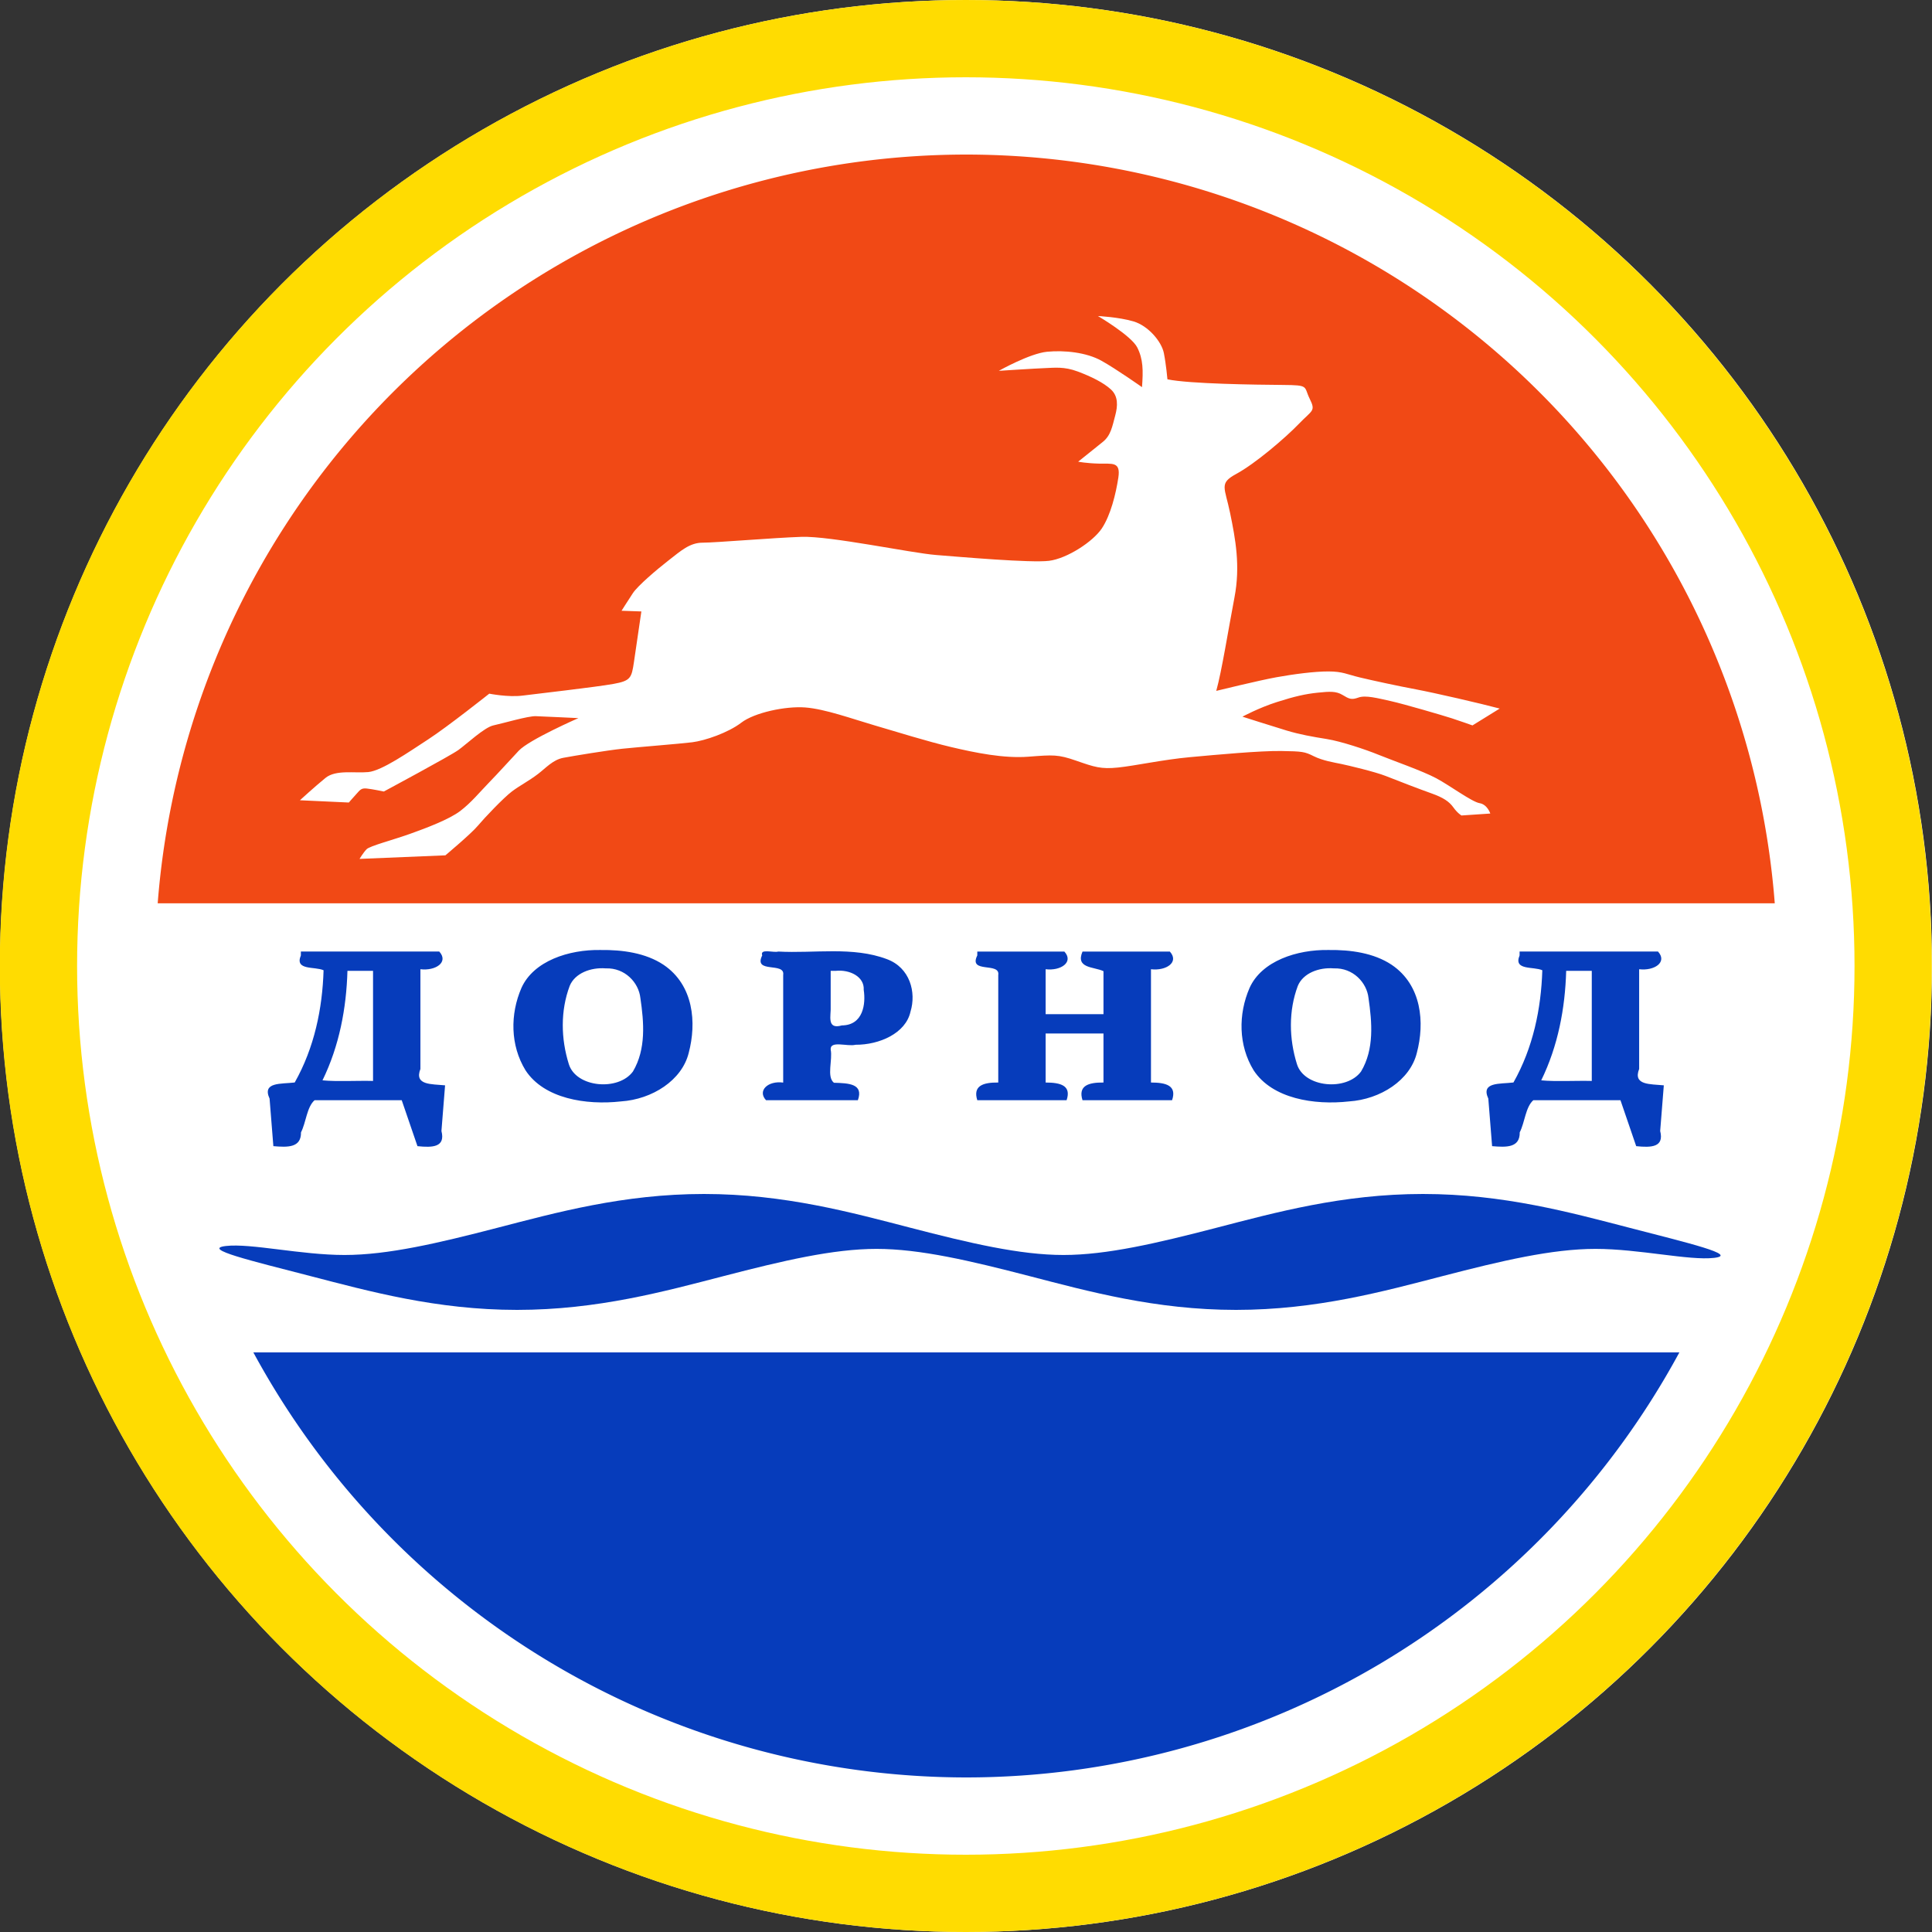
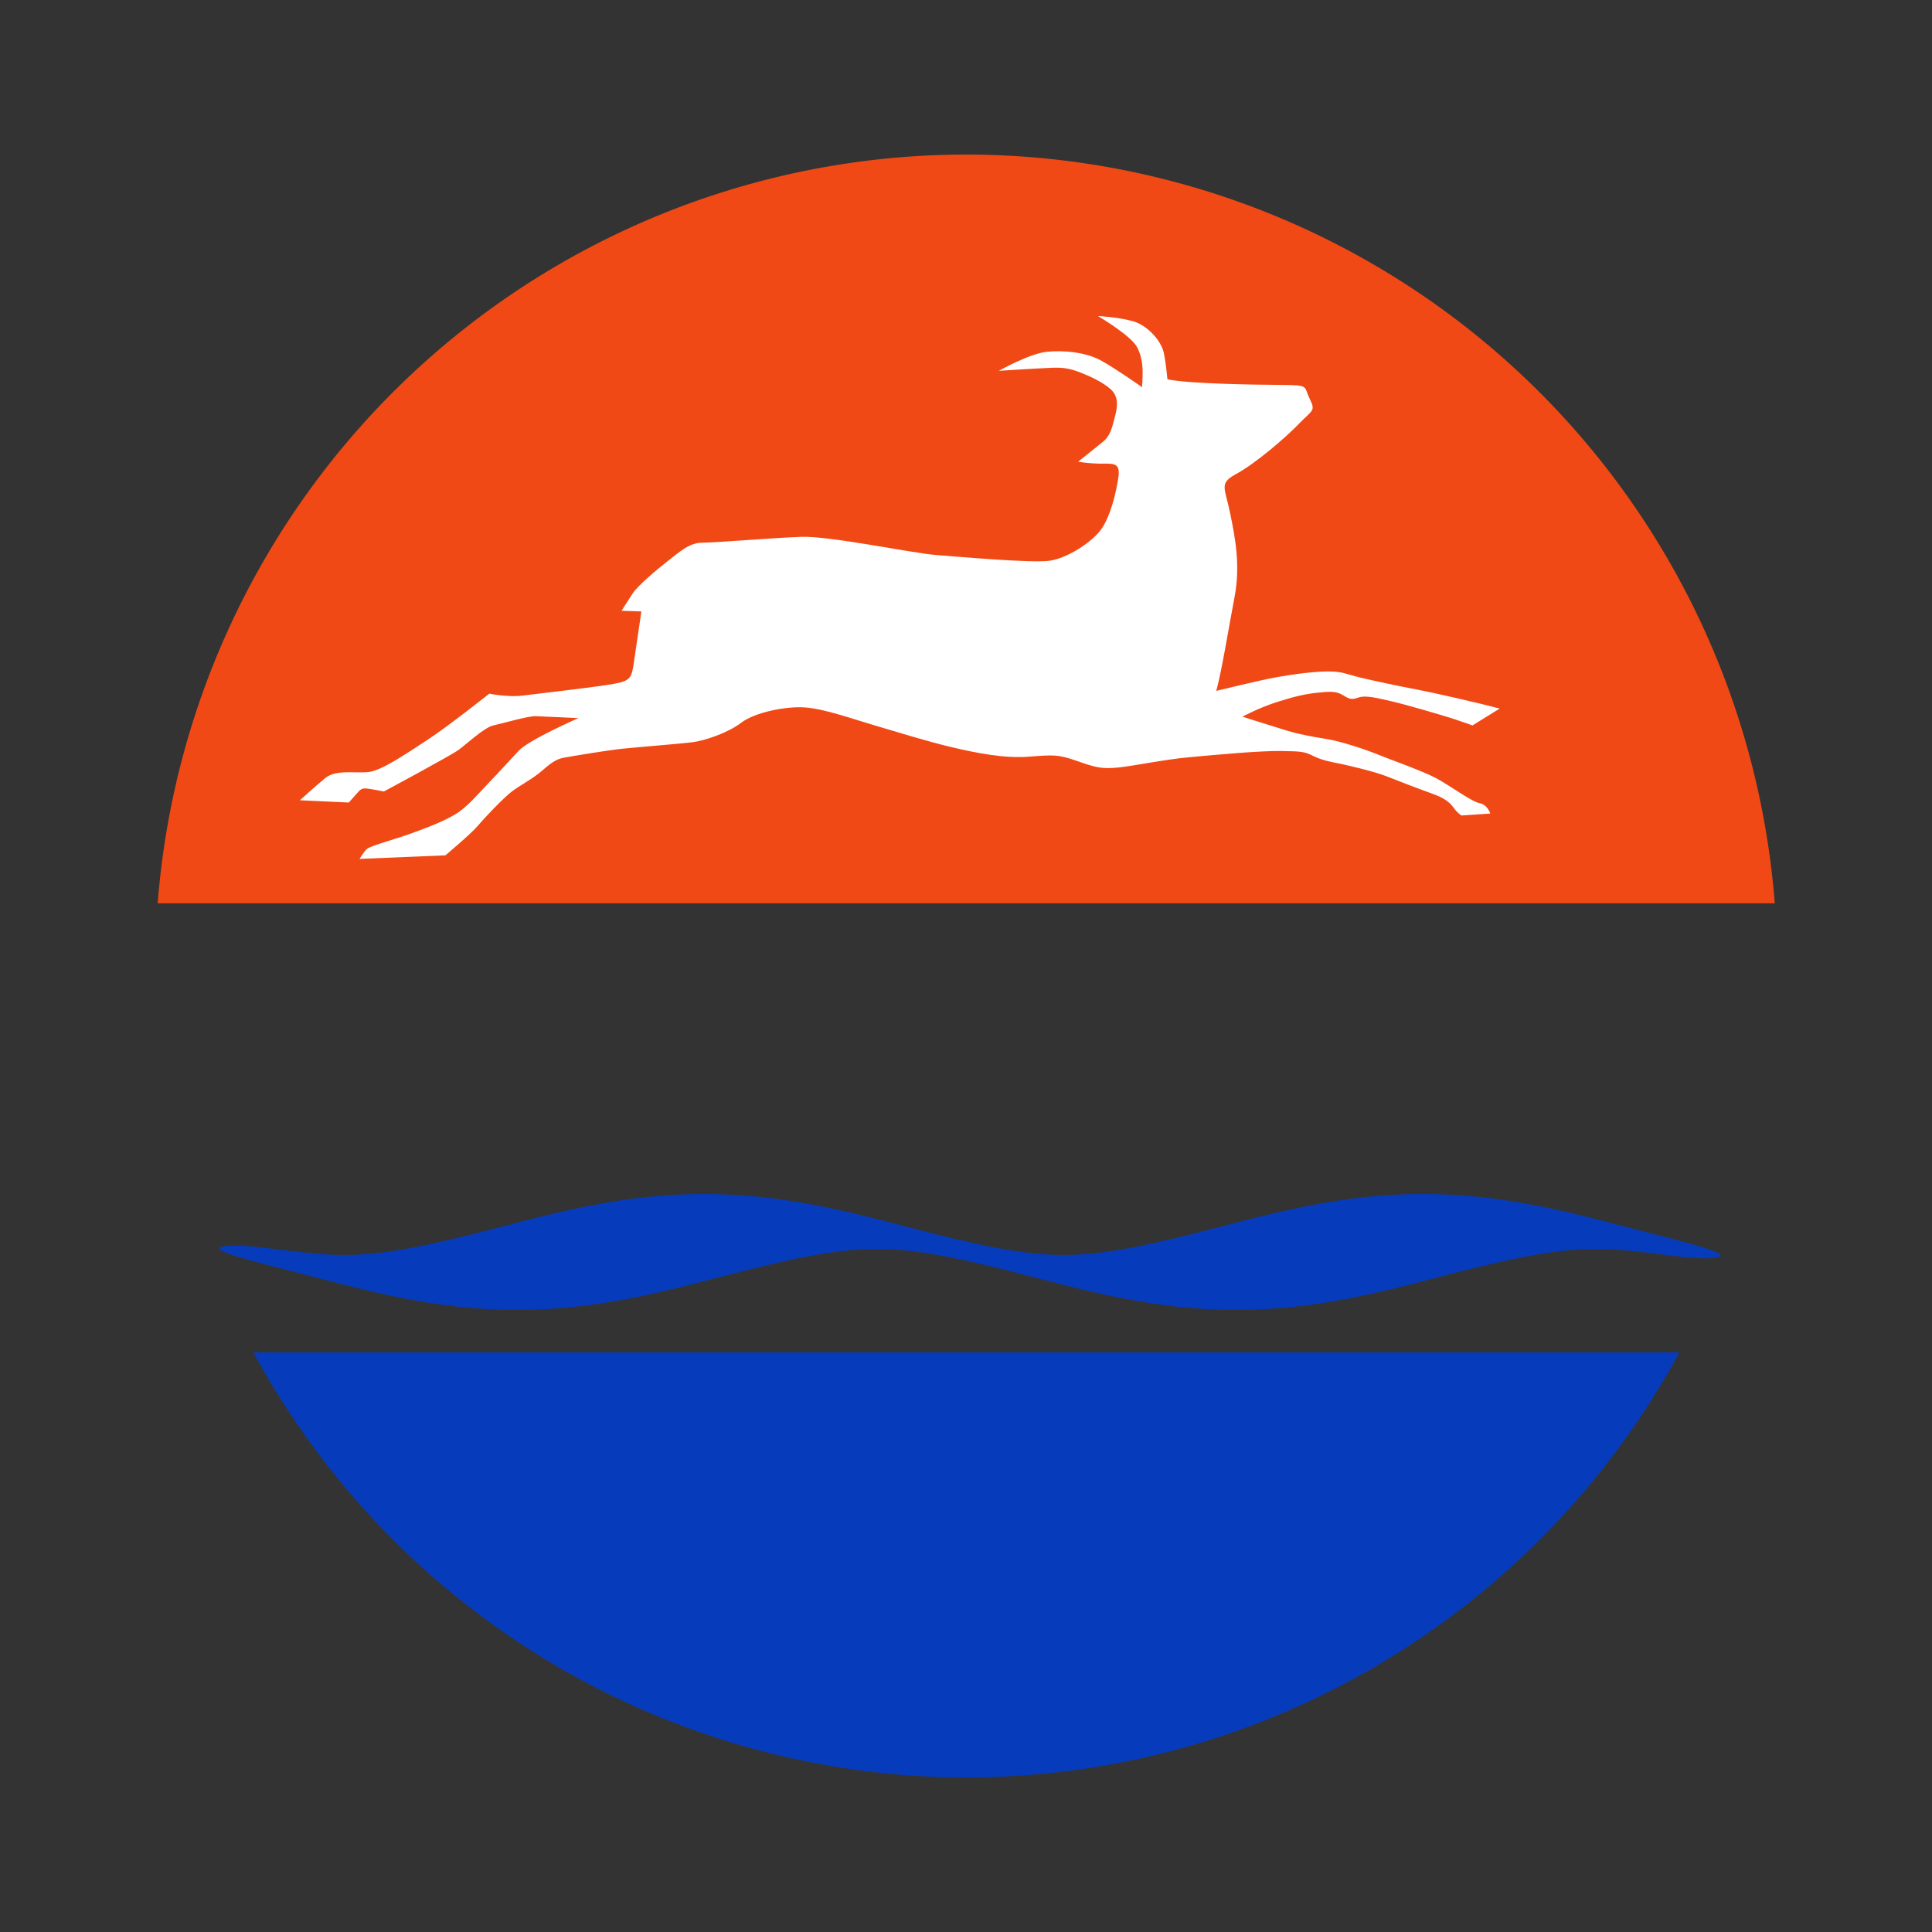
<svg xmlns="http://www.w3.org/2000/svg" width="1000" height="1000">
  <rect width="100%" height="100%" fill="#333333" stroke="none" />
  <g style="display:inline">
-     <circle style="display:inline;opacity:1;fill:#fff;fill-opacity:1;stroke:none;stroke-width:40;stroke-linecap:square;stroke-linejoin:miter;stroke-miterlimit:4;stroke-dasharray:none;stroke-opacity:1" cx="500" cy="500" r="500" />
-   </g>
+     </g>
  <g style="font-style:normal;font-variant:normal;font-weight:700;font-stretch:normal;font-size:112.5px;line-height:125%;font-family:'Liberation Serif';-inkscape-font-specification:'Liberation Serif, Bold';text-align:center;letter-spacing:0;word-spacing:0;writing-mode:lr-tb;text-anchor:middle;fill:#063cbb;fill-opacity:1;stroke:none;stroke-width:1px;stroke-linecap:butt;stroke-linejoin:miter;stroke-opacity:1">
-     <path style="font-style:normal;font-variant:normal;font-weight:700;font-stretch:normal;font-size:111.416px;line-height:125%;font-family:'Liberation Serif';-inkscape-font-specification:'Liberation Serif, Bold';text-align:center;writing-mode:lr-tb;text-anchor:middle;fill:#063cbb;fill-opacity:1" d="M227.758 502.521c-2.872 7.942 6.212 5.606 10.133 7.684-.523 19.87-4.114 40.094-12.875 58.088-6.07.86-14.672-.365-11.22 8.336.563 8.207 1.125 16.414 1.69 24.621 6.338.62 12.437.92 12.33-7.158 2.289-5.173 2.57-13.057 6.055-16.615h38.893c2.34 7.924 4.678 15.849 7.02 23.773 6.78.827 12.548.567 10.7-7.85.539-7.876 1.082-15.752 1.62-23.629-6.087-.713-13.854.041-11.004-8.484v-51.611c6.775.948 12.734-3.646 8.412-9.155h-61.754v2zm32.205 7.985v56.986c-7.352-.21-15.987.416-22.555-.305 7.527-17.878 10.662-37.368 11.135-56.681h11.42zM361.418 499.715c-14.029-.276-29.811 5.635-35.234 19.625-5.08 13.56-5.03 29.715 1.822 42.662 8.306 14.72 27.066 18.096 42.545 16.09 14.054-1.076 27.272-10.983 30.263-25.096 3.562-15.577 2.279-35.061-11.255-45.644-7.95-6.135-18.344-7.786-28.141-7.637zm2.389 9.514c8.546-.363 14.697 7.354 15.443 15.32 1.594 12.547 2.616 26.47-3.326 38.066-6.494 10.26-25.414 8.338-28.615-3.879-3.518-13.05-3.78-27.506.4-40.433 2.342-6.613 9.45-9.691 16.098-9.074zM433.617 502.521c-4.098 9.579 10.302 3.243 9.358 10.108v55.717c-6.742-1.107-11.647 4.18-7.65 9.13h40.972c2.628-8.501-3.97-8.827-10.695-9.04-3.352-3.179-.483-11.87-1.438-17.174-.333-4.881 7.498-1.406 11.106-2.492 10.608.062 22.392-5.918 24.507-17.133 2.66-10.01-.226-22.8-10.558-27.2-15.222-6.66-32.403-2.881-48.451-3.916-2.057.762-8.272-1.775-7.15 2zm32.819 7.985c6.15-.757 12.836 2.948 12.472 9.842.972 7.25-.236 18.316-9.746 18.406-7.003 2.307-4.755-5.21-4.998-9.877v-18.371h2.272zM529.582 502.521c-4.091 9.551 10.304 3.292 9.357 10.153v55.642c-6.78-.094-11.391 1.674-9.357 9.16h39.852c2.218-7.645-2.703-9.146-9.358-9.16V542.93h25.813v25.386c-6.78-.094-11.392 1.674-9.358 9.16h39.961c2.239-7.68-2.754-9.14-9.412-9.164v-58.636c6.776.948 12.734-3.646 8.412-9.155h-38.96c-3.23 8.813 5.048 7.786 9.357 10.153v22.271h-25.813v-23.271c6.773.961 12.657-3.684 8.358-9.153h-38.852v2zM686.31 499.715c-14.028-.276-29.81 5.635-35.234 19.625-5.08 13.56-5.03 29.716 1.822 42.662 8.306 14.72 27.066 18.095 42.545 16.09 14.053-1.076 27.27-10.98 30.262-25.092 3.565-15.578 2.28-35.063-11.254-45.648-7.95-6.135-18.344-7.786-28.14-7.637zm2.39 9.514c8.552-.36 14.71 7.38 15.448 15.36 1.567 12.532 2.634 26.446-3.332 38.026-6.49 10.27-25.415 8.329-28.615-3.879-3.51-13.048-3.779-27.507.4-40.433 2.358-6.6 9.424-9.7 16.098-9.074zM771.564 502.521c-2.871 7.942 6.214 5.606 10.135 7.684-.529 19.89-4.097 40.034-12.875 58.088-6.07.86-14.671-.365-11.22 8.336.564 8.207 1.125 16.414 1.69 24.621 6.338.62 12.438.92 12.33-7.158 2.29-5.173 2.57-13.057 6.056-16.615h38.892c2.34 7.924 4.677 15.849 7.018 23.773 6.781.827 12.551.568 10.702-7.85.54-7.876 1.083-15.752 1.62-23.629-6.086-.713-13.853.041-11.004-8.484v-51.611c6.776.948 12.735-3.646 8.412-9.155h-61.756v2zm32.207 7.985v56.986c-7.351-.21-15.986.416-22.554-.305 7.527-17.878 10.66-37.368 11.135-56.681h11.42z" transform="matrix(1.16 0 0 1 -108.472 -8)" />
-   </g>
+     </g>
  <g style="display:inline">
    <path style="opacity:1;fill:#f14915;fill-opacity:1;stroke:none;stroke-width:40;stroke-linecap:square;stroke-linejoin:miter;stroke-miterlimit:4;stroke-dasharray:none;stroke-opacity:1" d="M500 80A420 420 0 0 0 81.623 467.549h836.992A420 420 0 0 0 500 80Z" />
    <path style="fill:#fff;fill-opacity:1;fill-rule:evenodd;stroke:none;stroke-width:1px;stroke-linecap:butt;stroke-linejoin:miter;stroke-opacity:1" d="M776.245 366.751c-10.063-2.683-33.671-8.122-43.149-9.9-9.477-1.777-22.505-4.59-29.215-6.2-6.71-1.609-8.874-3.098-16.232-3.116-7.357-.019-17.953 1.386-26.947 3.001s-31.17 7.06-31.17 7.06c2.847-10.16 6.31-32.045 9.433-48.39 3.122-16.345.5-30.209-2.257-43.62-2.757-13.412-5.88-15.375 3.124-20.252 9.906-5.367 25.532-18.743 32.477-25.966 6.945-7.223 8.805-6.44 5.597-12.949-3.21-6.508-.054-7.069-13.939-7.175-13.884-.107-48.323-.537-59.707-2.909 0 0-.654-7.518-1.84-13.555-1.164-5.924-8.05-14.173-15.764-16.435-7.715-2.261-18.364-2.767-18.364-2.767s17.25 10.137 20.345 16.257c3.094 6.12 3.105 11.958 2.463 20.554 0 0-13.295-9.391-21.033-13.694-7.738-4.303-19.09-5.5-28.096-4.633-9.005.867-24.984 9.874-24.984 9.874s19.287-1.25 24.052-1.413c4.765-.163 9.736-.88 16.786 1.763 7.05 2.644 13.315 5.749 17.175 9.277 3.86 3.528 3.573 8.577 2.238 13.504-1.524 5.628-2.238 10.31-6.43 13.664-4.193 3.354-12.746 10.23-12.746 10.23s4.025.838 10.817 1.006c6.792.168 11.252-1.172 9.978 7.211-1.273 8.384-3.983 19.47-8.553 26.33-4.57 6.86-17.993 15.602-27.335 16.77-9.392 1.174-45.783-2.012-58.529-3.019-12.745-1.006-54.671-9.894-69.597-9.391-14.765.498-44.441 3.019-51.15 3.019-6.708 0-11.322 4.262-17.481 9.039-6.16 4.777-16.1 13.223-18.661 17.122-2.562 3.9-5.84 9.077-5.84 9.077l10.258.356s-2.595 17.78-3.829 26.12c-1.233 8.341-1.694 9.785-10.699 11.404-9.005 1.62-39.568 5.09-46.99 6.038-7.424.948-17.21-1.006-17.21-1.006s-21.53 17.105-31.592 23.646c-10.063 6.54-23.982 16.267-31.026 16.938-7.043.67-16.77-1.342-22.137 3.019-5.366 4.36-13.248 11.571-13.248 11.571l25.323 1.174s1.923-2.245 3.857-4.36c1.934-2.116 2.488-3.188 5.388-2.891 2.9.296 8.867 1.55 8.867 1.55s34.38-18.448 38.572-21.467c4.193-3.019 13.475-11.749 18.112-12.745 5.051-1.086 17.98-4.917 21.97-4.78 3.988.137 22.052 1.006 22.052 1.006s-25.49 11.153-30.857 16.854c-5.367 5.702-10.296 11.239-15.345 16.435-5.05 5.197-9.224 10.398-14.926 14.758-5.702 4.36-17.693 8.889-26.162 11.907-8.594 3.064-20.627 6.205-22.304 7.882-1.677 1.677-3.69 5.031-3.69 5.031l44.442-1.844s13.312-11.153 16.75-15.261c3.438-4.109 13.312-14.492 17.695-17.814 3.941-2.987 8.662-5.35 13.494-9.04 4.148-3.165 7.738-7.358 13.105-8.364 5.366-1.006 22.682-3.866 30.522-4.696 7.84-.83 29.695-2.543 36.224-3.354 6.529-.811 18.566-4.912 25.345-10.12 6.78-5.207 22.815-8.663 33.08-7.894 10.266.77 24.306 5.882 35.88 9.26 11.573 3.378 27.204 8.297 39.685 11.24 12.482 2.945 27.212 5.973 40.019 4.991 12.807-.981 15.262-1.227 24.725 2.07 9.462 3.297 12.803 4.442 21.629 3.534 8.825-.908 23.193-4.082 37.23-5.366 14.036-1.285 36.392-3.355 47.292-3.187 10.901.168 12.096.346 16.77 2.683 4.675 2.338 10.674 3.284 14.255 4.025 3.582.741 17.528 4.052 22.976 6.205 7.211 2.851 17.835 6.93 23.814 9.056 5.979 2.126 9.062 4.168 11.236 7.212 2.174 3.043 4.193 4.192 4.193 4.192l14.925-1.006s-1.51-4.696-5.534-5.367c-4.025-.67-15.328-9.095-22.472-12.913-7.145-3.818-22.795-9.256-29.684-12.074-6.89-2.819-19.621-7.044-27-8.218-7.38-1.174-13.92-2.348-20.628-4.36-6.708-2.013-22.975-7.211-22.975-7.211s8.495-4.586 17.776-7.547c9.282-2.962 14.776-4.201 21.131-4.864 6.356-.662 9.56-.838 12.913 1.174 3.354 2.013 4.528 2.684 8.218 1.342 3.69-1.342 9.95.33 16.77 1.845s26.894 7.389 31.528 8.888c4.635 1.5 10.733 3.69 10.733 3.69z" />
  </g>
-   <path style="display:inline;opacity:1;fill:#fff;fill-opacity:1;stroke:none;stroke-width:40;stroke-linecap:square;stroke-linejoin:miter;stroke-miterlimit:4;stroke-dasharray:none;stroke-opacity:1" d="M20.88 600A490 490 0 0 0 500 990a490 490 0 0 0 479.555-390H20.88z" />
  <path style="display:inline;opacity:1;fill:#063cbb;fill-opacity:1;stroke:none;stroke-width:40;stroke-linecap:square;stroke-linejoin:miter;stroke-miterlimit:4;stroke-dasharray:none;stroke-opacity:1" d="M131.137 700A420 420 0 0 0 500 920a420 420 0 0 0 369.24-220H131.137z" />
  <path style="color:#000;font-style:normal;font-variant:normal;font-weight:400;font-stretch:normal;font-size:medium;line-height:normal;font-family:sans-serif;text-indent:0;text-align:start;text-decoration:none;text-decoration-line:none;text-decoration-style:solid;text-decoration-color:#000;letter-spacing:normal;word-spacing:normal;text-transform:none;direction:ltr;block-progression:tb;writing-mode:lr-tb;baseline-shift:baseline;text-anchor:start;white-space:normal;clip-rule:nonzero;display:inline;overflow:visible;visibility:visible;opacity:1;isolation:auto;mix-blend-mode:normal;color-interpolation:sRGB;color-interpolation-filters:linearRGB;solid-color:#000;solid-opacity:1;fill:#063cbb;fill-opacity:1;fill-rule:evenodd;stroke:none;stroke-width:60;stroke-linecap:butt;stroke-linejoin:miter;stroke-miterlimit:4;stroke-dasharray:none;stroke-dashoffset:0;stroke-opacity:1;color-rendering:auto;image-rendering:auto;shape-rendering:auto;text-rendering:auto;enable-background:accumulate" d="M160.553 660.462C191.023 668.357 225.937 678 267.62 678c41.684 0 76.598-9.643 107.068-17.538s56.495-14.041 79.001-14.041c22.507 0 48.532 6.146 79.002 14.041C563.16 668.357 598.074 678 639.758 678s76.597-9.643 107.067-17.538 56.495-14.041 79.002-14.041c22.506 0 48.532 6.146 61.39 4.652 12.859-1.494-13.167-7.64-43.636-15.535C813.11 627.643 778.197 618 736.514 618c-41.684 0-76.598 9.643-107.067 17.538-30.47 7.895-56.496 14.041-79.002 14.041-22.507 0-48.532-6.146-79.002-14.041C440.973 627.643 406.06 618 364.376 618s-76.597 9.643-107.067 17.538-56.495 14.041-79.002 14.041c-22.506 0-48.532-6.146-61.39-4.652-12.859 1.494 13.167 7.64 43.636 15.535z" />
  <g style="display:inline">
-     <circle style="opacity:1;fill:none;fill-opacity:1;stroke:#ffdc01;stroke-width:40;stroke-linecap:square;stroke-linejoin:miter;stroke-miterlimit:4;stroke-dasharray:none;stroke-opacity:1" cx="499.9" cy="500" r="480" />
-   </g>
+     </g>
</svg>